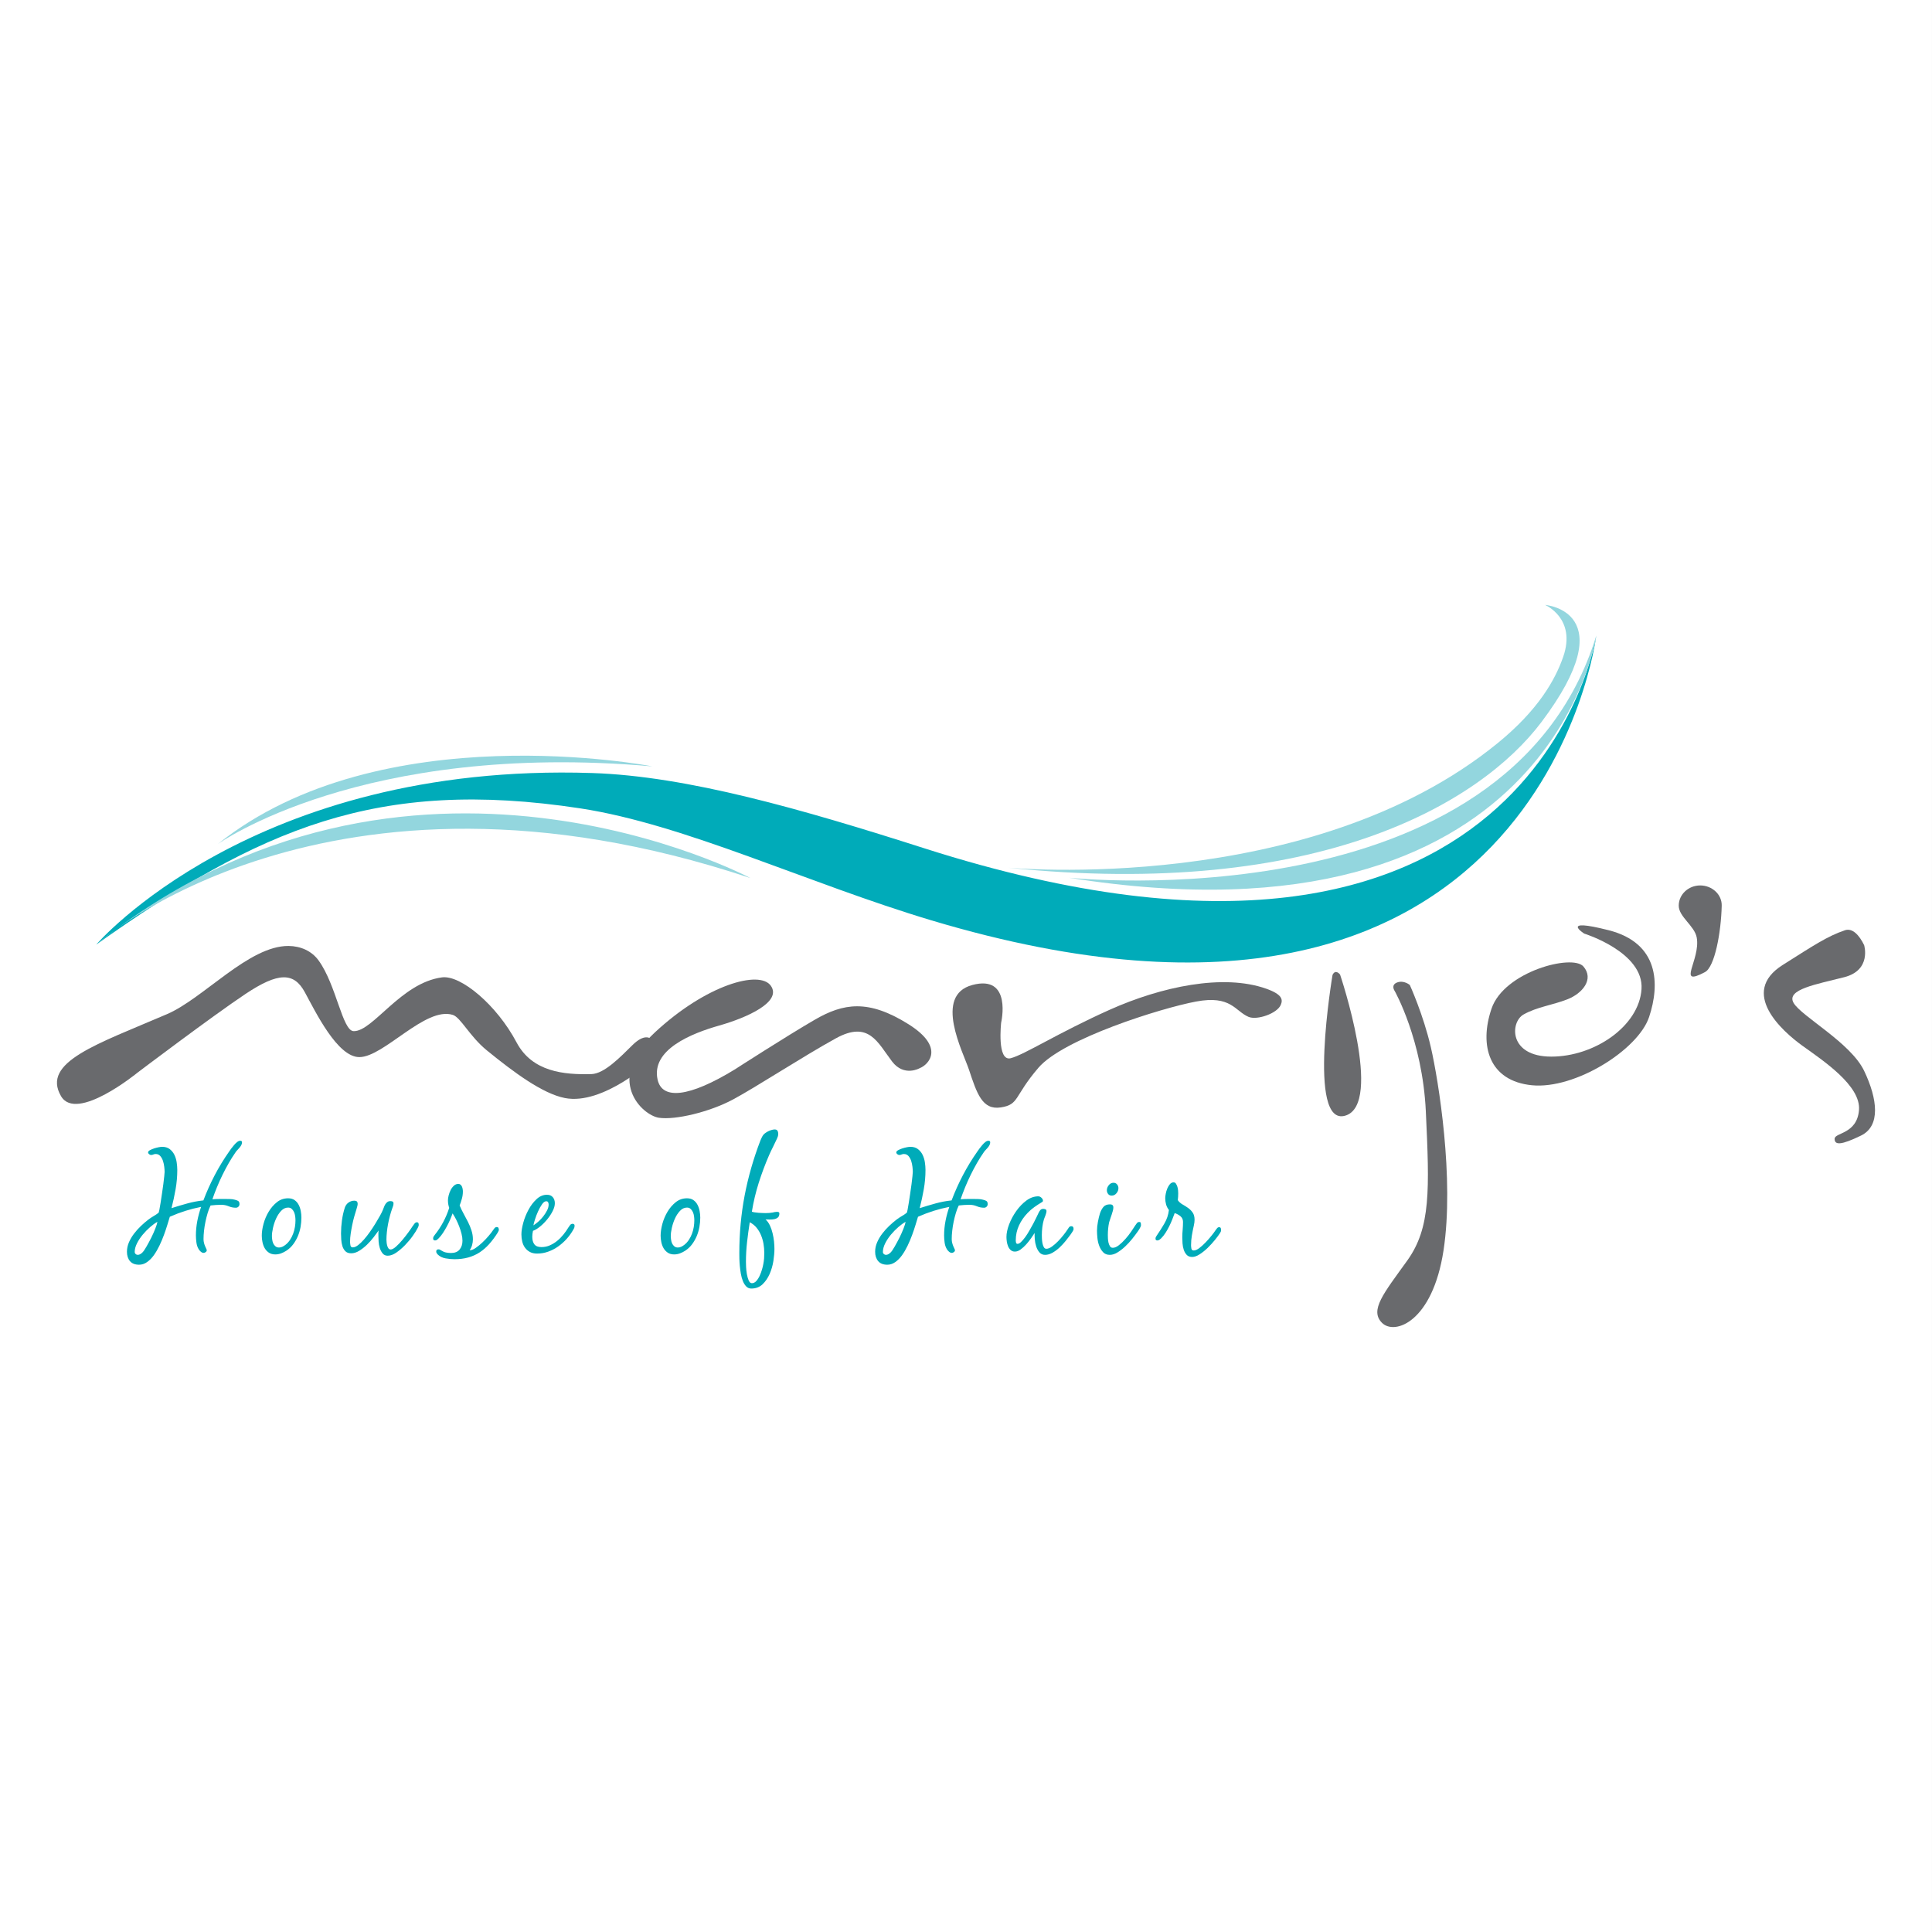
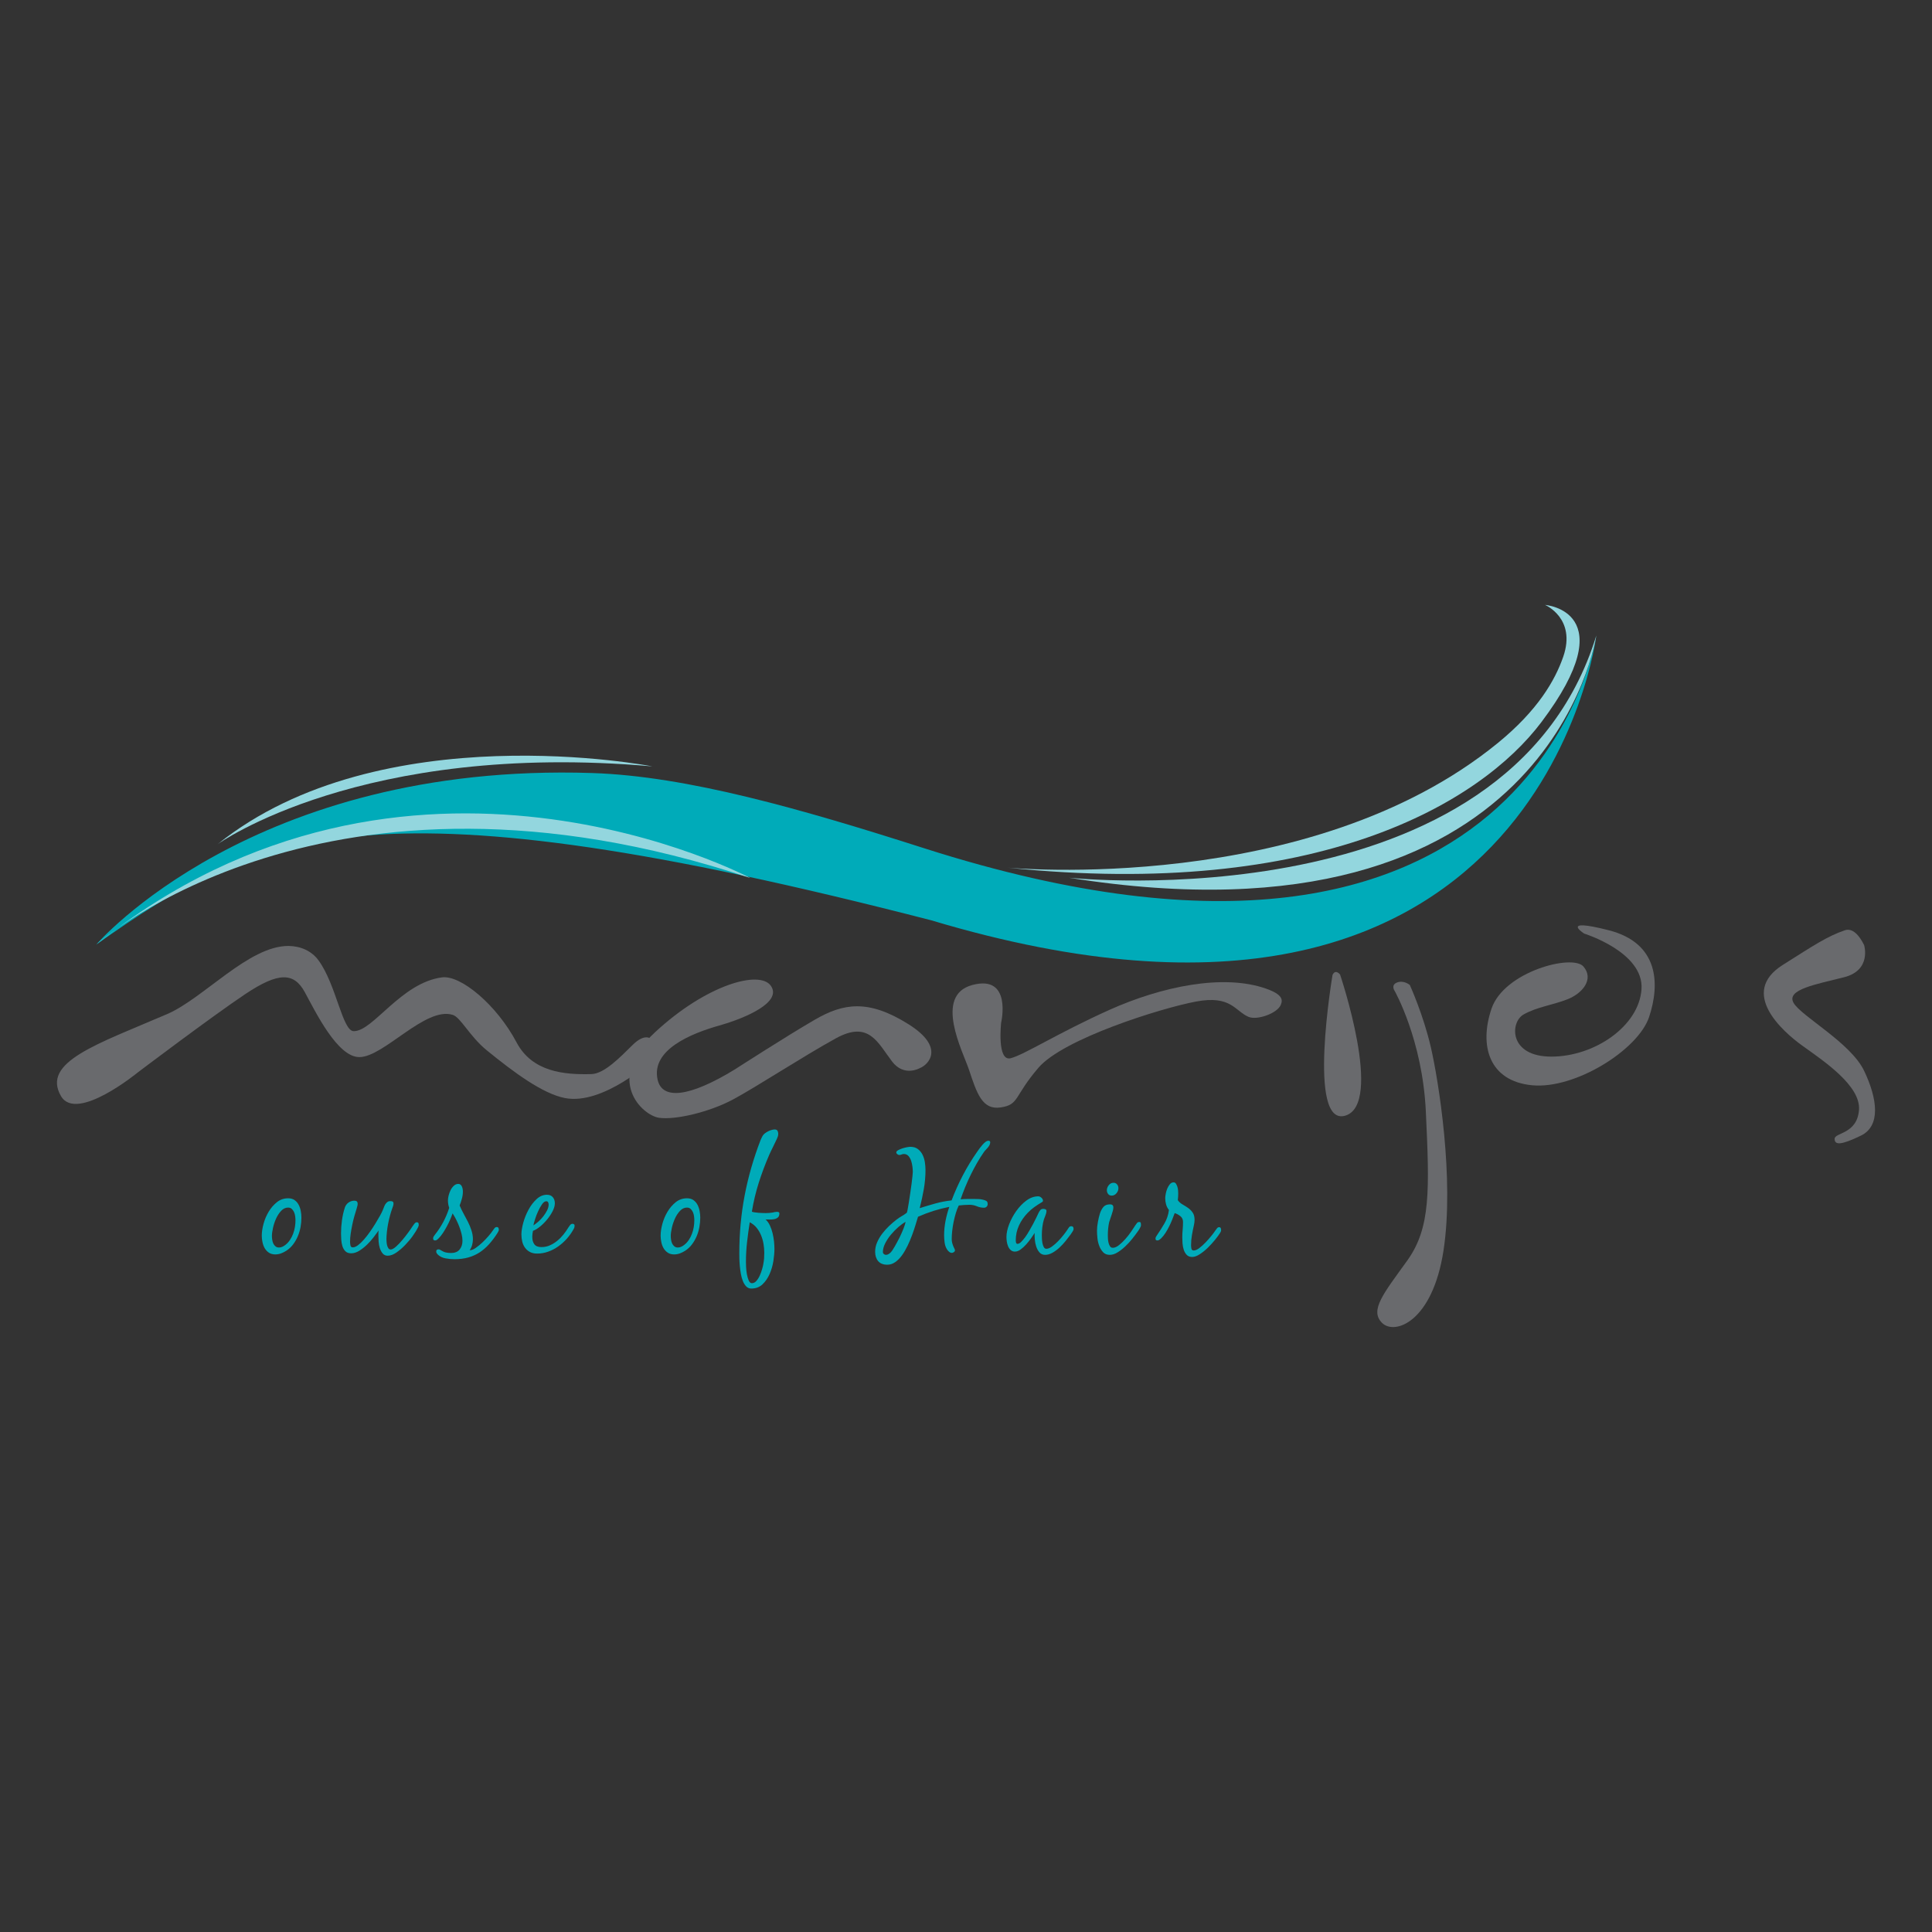
<svg xmlns="http://www.w3.org/2000/svg" width="382.56pt" height="382.56pt" viewBox="0 0 382.56 382.56" version="1.1">
  <rect x="0" y="0" width="382.56" height="382.56" fill="#333333" stroke="none" />
  <defs>
    <clipPath id="clip1">
-       <path d="M 0 0 L 382.559 0 L 382.559 382.559 L 0 382.559 Z M 0 0 " />
-     </clipPath>
+       </clipPath>
  </defs>
  <g id="surface1">
    <g clip-path="url(#clip1)" clip-rule="nonzero">
      <path style=" stroke:none;fill-rule:nonzero;fill:rgb(100%,100%,100%);fill-opacity:1;" d="M 382.562 382.559 L 0 382.559 L 0 0 L 382.562 0 L 382.562 382.559 " />
    </g>
    <path style=" stroke:none;fill-rule:nonzero;fill:rgb(41.176%,41.568%,42.744%);fill-opacity:1;" d="M 263.859 193.043 C 263.859 193.043 258.742 223.168 266.379 220.914 C 274.02 218.664 265.352 192.977 265.352 192.977 C 265.352 192.977 264.465 191.789 263.859 193.043 " />
    <path style=" stroke:none;fill-rule:nonzero;fill:rgb(41.176%,41.568%,42.744%);fill-opacity:1;" d="M 198.242 202.484 C 198.242 202.484 197.355 210.273 200.145 209.539 C 202.926 208.801 209.48 204.543 219.715 199.953 C 229.945 195.371 242.23 192.754 250.746 195.781 C 253.938 196.918 254.047 197.945 253.609 198.977 C 252.887 200.691 248.914 202.062 247.227 201.352 C 244.523 200.203 243.785 197.012 236.824 198.32 C 229.863 199.629 210.543 205.688 205.629 211.422 C 200.715 217.148 201.859 218.711 198.176 219.281 C 194.492 219.852 193.43 216.5 191.875 211.828 C 190.684 208.25 184.82 197.113 192.527 195.043 C 200.469 192.914 198.242 202.484 198.242 202.484 " />
    <path style=" stroke:none;fill-rule:nonzero;fill:rgb(41.176%,41.568%,42.744%);fill-opacity:1;" d="M 145.527 211.746 C 145.527 211.746 155.684 205.195 161.332 201.922 C 166.98 198.645 171.934 197.797 179.918 202.824 C 187.207 207.41 183.848 210.844 182.129 211.504 C 182.129 211.504 179.02 213.305 176.645 210.191 C 173.781 206.438 172.059 202.004 165.508 205.605 C 158.957 209.211 149.707 215.27 145.121 217.723 C 140.531 220.18 133.738 221.82 130.461 221.328 C 127.188 220.84 119.57 213.793 129.727 204.379 C 139.879 194.965 150.441 192.016 152.648 195.211 C 154.863 198.402 147.902 201.512 142.414 203.07 C 136.93 204.621 128.879 207.84 130.215 213.793 C 131.117 217.809 136.441 217.312 145.527 211.746 " />
    <path style=" stroke:none;fill-rule:nonzero;fill:rgb(41.176%,41.568%,42.744%);fill-opacity:1;" d="M 27.273 212.363 C 27.273 212.363 42.098 201.156 48.602 196.82 C 55.109 192.484 58.184 192.484 60.352 196.457 C 62.52 200.434 66.816 209.32 71.152 209.32 C 76.016 209.32 84.23 199.246 89.66 200.961 C 91.219 201.453 92.98 205.191 96.379 207.969 C 101.809 212.395 107.457 216.566 111.859 217.426 C 119.414 218.898 128.992 210.121 129.676 209.539 C 130.68 208.68 129.609 202.629 125.238 206.941 C 122.816 209.32 119.676 212.613 117.102 212.684 C 111.672 212.832 105.383 212.254 102.281 206.398 C 98.367 199.004 91.25 193.039 87.52 193.531 C 79.371 194.605 73.82 204.305 70.012 204.18 C 67.793 204.105 66.59 194.996 63.078 190.172 C 61.695 188.273 59.504 187.336 57.145 187.312 C 49.27 187.246 40.32 197.699 33.062 200.816 C 19.281 206.746 8.125 210.289 12.09 217.062 C 15.164 222.305 27.273 212.363 27.273 212.363 " />
-     <path style=" stroke:none;fill-rule:nonzero;fill:rgb(41.176%,41.568%,42.744%);fill-opacity:1;" d="M 340.922 179.332 C 340.793 184.727 339.523 191.465 337.617 192.48 C 331.832 195.566 336.793 190.066 335.969 185.621 C 335.535 183.309 332.41 181.543 332.41 179.332 C 332.41 177.121 334.316 175.328 336.664 175.328 C 339.012 175.328 340.973 177.121 340.922 179.332 " />
    <path style=" stroke:none;fill-rule:nonzero;fill:rgb(41.176%,41.568%,42.744%);fill-opacity:1;" d="M 365.316 184.203 C 366.812 183.699 368.156 185.176 369.121 187.145 C 369.121 187.145 370.645 192.098 365.184 193.496 C 359.719 194.895 353.621 195.91 355.148 198.578 C 356.672 201.242 366.449 206.453 369.121 212.039 C 371.789 217.629 372.422 222.965 368.484 224.867 C 364.551 226.773 363.277 226.773 363.277 225.504 C 363.277 224.234 367.723 224.613 368.105 219.789 C 368.484 214.961 360.992 210.012 356.926 207.09 C 352.859 204.168 344.355 196.547 352.988 191.082 C 359.211 187.145 361.879 185.367 365.316 184.203 " />
    <path style=" stroke:none;fill-rule:nonzero;fill:rgb(41.176%,41.568%,42.744%);fill-opacity:1;" d="M 276.156 196.211 C 276.156 196.211 281.664 205.887 282.332 220.066 C 283.062 235.609 283.328 243.09 278.66 249.598 C 273.988 256.102 271.152 259.441 273.656 261.941 C 276.156 264.445 283.664 261.777 285.836 247.598 C 288.004 233.414 284.832 213.895 283.332 207.391 C 281.828 200.879 279.16 195.039 279.16 195.039 C 279.16 195.039 277.992 194.039 276.656 194.539 C 275.324 195.039 276.156 196.211 276.156 196.211 " />
    <path style=" stroke:none;fill-rule:nonzero;fill:rgb(41.176%,41.568%,42.744%);fill-opacity:1;" d="M 313.695 184.863 C 313.695 184.863 325.539 188.535 325.039 195.875 C 324.543 203.215 315.699 209.223 307.188 209.223 C 298.68 209.223 299.02 202.383 301.684 200.879 C 304.352 199.379 307.355 199.047 310.359 197.879 C 313.359 196.711 315.695 193.871 313.531 191.371 C 311.363 188.867 297.848 192.371 295.344 199.715 C 292.844 207.055 294.844 214.062 303.352 214.895 C 311.859 215.73 324.375 207.887 326.543 201.379 C 328.711 194.875 328.508 186.73 318.531 184.195 C 308.691 181.691 313.695 184.863 313.695 184.863 " />
-     <path style=" stroke:none;fill-rule:nonzero;fill:rgb(0%,67.099%,72.499%);fill-opacity:1;" d="M 31.168 241.938 C 30.719 242.184 30.238 242.531 29.715 242.988 C 29.195 243.441 28.707 243.945 28.25 244.492 C 27.793 245.047 27.414 245.617 27.117 246.215 C 26.82 246.809 26.672 247.379 26.672 247.918 C 26.672 248.062 26.73 248.195 26.852 248.309 C 26.973 248.418 27.109 248.477 27.258 248.477 C 27.445 248.477 27.617 248.43 27.773 248.336 C 27.934 248.242 28.078 248.129 28.207 248 C 28.414 247.797 28.672 247.418 28.988 246.867 C 29.305 246.32 29.621 245.727 29.941 245.098 C 30.258 244.465 30.531 243.848 30.762 243.254 C 30.996 242.656 31.129 242.219 31.168 241.938 Z M 46.695 239.145 C 46.211 239.145 45.734 239.051 45.27 238.852 C 44.805 238.656 44.312 238.562 43.789 238.562 C 43.438 238.562 43.09 238.574 42.742 238.602 C 42.398 238.633 42.051 238.664 41.695 238.699 C 41.473 239.145 41.277 239.652 41.109 240.223 C 40.941 240.789 40.797 241.367 40.676 241.953 C 40.555 242.539 40.461 243.129 40.398 243.715 C 40.332 244.301 40.301 244.844 40.301 245.348 C 40.301 245.625 40.332 245.887 40.398 246.129 C 40.461 246.371 40.535 246.59 40.621 246.785 C 40.703 246.98 40.777 247.145 40.844 247.273 C 40.91 247.402 40.941 247.496 40.941 247.555 C 40.941 247.703 40.871 247.828 40.734 247.93 C 40.594 248.031 40.457 248.086 40.328 248.086 C 40.121 248.086 39.926 248 39.742 247.832 C 39.555 247.664 39.414 247.496 39.324 247.328 C 39.098 246.957 38.953 246.52 38.891 246.016 C 38.824 245.516 38.793 245.051 38.793 244.621 C 38.793 243.672 38.887 242.719 39.07 241.758 C 39.258 240.801 39.508 239.871 39.824 238.977 C 38.766 239.184 37.715 239.449 36.684 239.773 C 35.652 240.102 34.633 240.488 33.625 240.934 C 33.496 241.363 33.332 241.898 33.137 242.539 C 32.941 243.184 32.715 243.859 32.453 244.566 C 32.191 245.273 31.895 245.977 31.559 246.676 C 31.223 247.371 30.855 248 30.457 248.559 C 30.055 249.117 29.609 249.566 29.113 249.914 C 28.621 250.258 28.098 250.43 27.535 250.43 C 26.734 250.43 26.137 250.191 25.734 249.719 C 25.336 249.242 25.137 248.625 25.137 247.859 C 25.137 247.227 25.266 246.609 25.527 246.004 C 25.785 245.398 26.129 244.82 26.547 244.273 C 26.965 243.723 27.426 243.211 27.93 242.734 C 28.43 242.262 28.914 241.848 29.379 241.492 C 29.695 241.25 30.031 241.027 30.387 240.82 C 30.738 240.617 31.074 240.395 31.391 240.152 C 31.43 240.113 31.484 239.914 31.559 239.555 C 31.633 239.188 31.711 238.727 31.797 238.172 C 31.879 237.609 31.973 237.008 32.074 236.355 C 32.176 235.703 32.266 235.078 32.34 234.484 C 32.414 233.887 32.477 233.363 32.523 232.918 C 32.57 232.473 32.594 232.184 32.594 232.055 C 32.594 231.773 32.57 231.438 32.523 231.035 C 32.477 230.637 32.391 230.25 32.27 229.875 C 32.148 229.504 31.973 229.184 31.738 228.91 C 31.508 228.645 31.207 228.508 30.832 228.508 C 30.664 228.508 30.512 228.539 30.371 228.602 C 30.23 228.672 30.078 228.703 29.91 228.703 C 29.797 228.703 29.672 228.652 29.535 228.551 C 29.395 228.445 29.324 228.328 29.324 228.199 C 29.324 228.031 29.445 227.883 29.688 227.754 C 29.93 227.621 30.203 227.508 30.512 227.402 C 30.82 227.301 31.125 227.223 31.434 227.164 C 31.738 227.109 31.957 227.082 32.09 227.082 C 32.703 227.082 33.207 227.23 33.598 227.527 C 33.988 227.828 34.297 228.199 34.52 228.645 C 34.742 229.094 34.895 229.586 34.98 230.125 C 35.062 230.668 35.105 231.18 35.105 231.66 C 35.105 232.945 34.992 234.223 34.77 235.488 C 34.547 236.754 34.277 238.004 33.961 239.23 C 35.004 238.895 36.047 238.586 37.09 238.297 C 38.133 238.008 39.191 237.809 40.273 237.695 C 40.922 235.98 41.672 234.316 42.52 232.695 C 43.367 231.074 44.32 229.512 45.383 228.004 C 45.477 227.855 45.609 227.664 45.785 227.434 C 45.965 227.199 46.152 226.965 46.348 226.734 C 46.543 226.5 46.746 226.301 46.961 226.133 C 47.176 225.965 47.375 225.883 47.562 225.883 C 47.801 225.883 47.922 225.984 47.922 226.188 C 47.922 226.375 47.879 226.555 47.785 226.734 C 47.691 226.91 47.574 227.082 47.434 227.25 C 47.297 227.418 47.152 227.574 47.004 227.727 C 46.852 227.871 46.73 228.023 46.641 228.172 C 46.172 228.844 45.723 229.559 45.285 230.32 C 44.848 231.086 44.434 231.867 44.043 232.668 C 43.652 233.469 43.289 234.277 42.953 235.098 C 42.617 235.918 42.32 236.707 42.059 237.473 C 42.523 237.434 42.98 237.414 43.426 237.414 C 43.875 237.414 44.332 237.414 44.797 237.414 C 45.074 237.414 45.355 237.422 45.633 237.43 C 45.914 237.438 46.191 237.48 46.473 237.555 C 46.73 237.609 46.957 237.691 47.141 237.793 C 47.328 237.895 47.422 238.105 47.422 238.422 C 47.422 238.629 47.352 238.797 47.211 238.938 C 47.074 239.078 46.902 239.145 46.695 239.145 " />
    <path style=" stroke:none;fill-rule:nonzero;fill:rgb(0%,67.099%,72.499%);fill-opacity:1;" d="M 55.672 239.762 C 55.273 240.188 54.938 240.699 54.668 241.297 C 54.398 241.895 54.195 242.508 54.055 243.141 C 53.914 243.773 53.844 244.305 53.844 244.73 C 53.844 244.957 53.863 245.203 53.902 245.473 C 53.938 245.742 54.008 245.988 54.109 246.215 C 54.211 246.434 54.355 246.629 54.543 246.785 C 54.73 246.941 54.961 247.023 55.242 247.023 C 55.48 247.023 55.711 246.973 55.926 246.867 C 56.141 246.766 56.34 246.641 56.527 246.492 C 56.879 246.215 57.184 245.883 57.434 245.5 C 57.684 245.117 57.891 244.715 58.047 244.285 C 58.207 243.859 58.324 243.414 58.398 242.961 C 58.473 242.504 58.508 242.062 58.508 241.633 C 58.508 241.41 58.488 241.148 58.453 240.852 C 58.414 240.555 58.34 240.277 58.23 240.023 C 58.117 239.773 57.969 239.562 57.781 239.387 C 57.594 239.207 57.355 239.117 57.055 239.117 C 56.535 239.117 56.074 239.332 55.672 239.762 Z M 52.184 242.328 C 52.414 241.477 52.754 240.676 53.203 239.93 C 53.648 239.184 54.195 238.555 54.836 238.043 C 55.477 237.531 56.219 237.277 57.055 237.277 C 57.578 237.277 58.008 237.398 58.34 237.641 C 58.676 237.883 58.941 238.188 59.137 238.562 C 59.332 238.934 59.473 239.344 59.555 239.789 C 59.641 240.234 59.68 240.676 59.68 241.102 C 59.68 241.715 59.625 242.336 59.516 242.961 C 59.402 243.582 59.227 244.184 58.984 244.762 C 58.742 245.34 58.434 245.879 58.062 246.379 C 57.688 246.883 57.234 247.312 56.691 247.664 C 56.375 247.871 56.031 248.043 55.66 248.184 C 55.285 248.32 54.906 248.391 54.516 248.391 C 54.012 248.391 53.59 248.273 53.242 248.043 C 52.898 247.809 52.625 247.516 52.418 247.164 C 52.215 246.809 52.066 246.406 51.973 245.961 C 51.879 245.516 51.836 245.086 51.836 244.676 C 51.836 243.969 51.949 243.188 52.184 242.328 " />
    <path style=" stroke:none;fill-rule:nonzero;fill:rgb(0%,67.099%,72.499%);fill-opacity:1;" d="M 67.711 241.645 C 67.832 240.762 68.023 239.922 68.281 239.117 C 68.43 238.691 68.676 238.355 69.023 238.113 C 69.367 237.871 69.754 237.75 70.18 237.75 C 70.609 237.75 70.824 237.957 70.824 238.363 C 70.824 238.516 70.801 238.668 70.754 238.824 C 70.707 238.984 70.664 239.141 70.629 239.285 C 70.48 239.754 70.324 240.266 70.168 240.82 C 70.008 241.383 69.867 241.953 69.75 242.539 C 69.629 243.129 69.527 243.711 69.441 244.285 C 69.355 244.863 69.316 245.395 69.316 245.879 C 69.316 246.062 69.34 246.297 69.387 246.574 C 69.434 246.855 69.586 246.996 69.848 246.996 C 70.164 246.996 70.512 246.852 70.895 246.562 C 71.273 246.273 71.664 245.902 72.066 245.445 C 72.465 244.988 72.863 244.48 73.254 243.922 C 73.645 243.363 74.008 242.812 74.344 242.262 C 74.676 241.711 74.977 241.203 75.238 240.738 C 75.496 240.273 75.684 239.898 75.793 239.621 C 75.867 239.453 75.945 239.266 76.02 239.051 C 76.094 238.836 76.184 238.641 76.297 238.465 C 76.41 238.285 76.543 238.137 76.703 238.016 C 76.859 237.895 77.062 237.836 77.305 237.836 C 77.469 237.836 77.613 237.863 77.734 237.918 C 77.855 237.973 77.918 238.105 77.918 238.309 C 77.918 238.496 77.887 238.676 77.82 238.852 C 77.754 239.031 77.695 239.203 77.637 239.371 C 77.488 239.781 77.344 240.246 77.207 240.766 C 77.066 241.289 76.945 241.816 76.844 242.359 C 76.738 242.898 76.66 243.438 76.605 243.977 C 76.551 244.52 76.52 245.004 76.52 245.43 C 76.52 245.562 76.531 245.738 76.551 245.961 C 76.566 246.184 76.605 246.402 76.66 246.617 C 76.715 246.832 76.801 247.02 76.91 247.176 C 77.023 247.336 77.172 247.414 77.359 247.414 C 77.637 247.414 77.992 247.223 78.418 246.844 C 78.848 246.461 79.277 246.012 79.703 245.5 C 80.133 244.988 80.527 244.48 80.891 243.977 C 81.254 243.477 81.512 243.105 81.66 242.859 C 81.754 242.73 81.879 242.559 82.035 242.344 C 82.195 242.133 82.359 242.023 82.523 242.023 C 82.691 242.023 82.801 242.074 82.848 242.176 C 82.895 242.277 82.914 242.402 82.914 242.555 C 82.914 242.648 82.895 242.746 82.848 242.848 C 82.801 242.949 82.758 243.047 82.719 243.141 C 82.496 243.586 82.16 244.121 81.715 244.746 C 81.27 245.371 80.766 245.969 80.207 246.547 C 79.648 247.125 79.07 247.617 78.477 248.027 C 77.879 248.438 77.312 248.645 76.773 248.645 C 76.344 248.645 76.008 248.492 75.766 248.195 C 75.523 247.895 75.34 247.547 75.207 247.137 C 75.078 246.723 75 246.293 74.969 245.836 C 74.945 245.379 74.93 245.004 74.93 244.703 C 74.93 244.52 74.93 244.344 74.93 244.176 C 74.93 244.008 74.949 243.828 74.984 243.645 C 74.707 244.035 74.363 244.492 73.965 245.012 C 73.566 245.531 73.121 246.027 72.641 246.492 C 72.156 246.957 71.648 247.352 71.117 247.68 C 70.586 248.004 70.059 248.168 69.539 248.168 C 69.035 248.168 68.652 248.027 68.379 247.75 C 68.109 247.469 67.914 247.129 67.793 246.727 C 67.672 246.328 67.598 245.902 67.57 245.445 C 67.543 244.988 67.527 244.586 67.527 244.23 C 67.527 243.391 67.59 242.531 67.711 241.645 " />
    <path style=" stroke:none;fill-rule:nonzero;fill:rgb(0%,67.099%,72.499%);fill-opacity:1;" d="M 91.016 238.699 C 91.238 239.238 91.5 239.781 91.797 240.32 C 92.094 240.859 92.383 241.402 92.664 241.953 C 92.941 242.504 93.176 243.066 93.359 243.645 C 93.547 244.219 93.641 244.809 93.641 245.402 C 93.641 245.773 93.59 246.148 93.488 246.52 C 93.383 246.891 93.223 247.238 92.996 247.555 C 93.332 247.57 93.723 247.43 94.172 247.121 C 94.617 246.812 95.066 246.449 95.512 246.031 C 95.957 245.613 96.367 245.184 96.738 244.746 C 97.113 244.309 97.383 243.961 97.551 243.699 C 97.645 243.57 97.754 243.414 97.887 243.238 C 98.016 243.062 98.172 242.973 98.359 242.973 C 98.527 242.973 98.641 243.027 98.695 243.141 C 98.75 243.254 98.777 243.383 98.777 243.531 C 98.777 243.625 98.746 243.723 98.68 243.824 C 98.617 243.926 98.566 244.027 98.527 244.117 C 98.008 244.938 97.457 245.672 96.879 246.324 C 96.301 246.977 95.672 247.523 94.996 247.973 C 94.316 248.418 93.559 248.758 92.734 248.992 C 91.902 249.227 90.988 249.34 89.98 249.34 C 89.441 249.34 88.859 249.285 88.234 249.172 C 87.613 249.062 87.094 248.812 86.688 248.418 C 86.594 248.324 86.52 248.23 86.465 248.141 C 86.406 248.047 86.379 247.934 86.379 247.805 C 86.379 247.523 86.527 247.387 86.824 247.387 C 86.938 247.387 87.027 247.402 87.09 247.441 C 87.156 247.477 87.234 247.523 87.328 247.582 C 87.645 247.785 87.961 247.926 88.277 248 C 88.594 248.074 88.938 248.109 89.312 248.109 C 90.055 248.109 90.621 247.883 91 247.43 C 91.383 246.973 91.574 246.391 91.574 245.684 C 91.574 245.254 91.512 244.797 91.391 244.312 C 91.27 243.828 91.117 243.348 90.93 242.859 C 90.746 242.375 90.535 241.906 90.305 241.449 C 90.07 240.996 89.844 240.602 89.617 240.266 C 89.488 240.637 89.324 241.051 89.129 241.508 C 88.934 241.965 88.715 242.414 88.473 242.859 C 88.23 243.309 87.977 243.738 87.707 244.145 C 87.434 244.555 87.16 244.898 86.883 245.18 C 86.789 245.273 86.68 245.371 86.562 245.473 C 86.441 245.574 86.305 245.625 86.156 245.625 C 85.895 245.625 85.766 245.496 85.766 245.234 C 85.766 245.086 85.797 244.957 85.863 244.844 C 85.93 244.73 86.008 244.621 86.102 244.508 C 87.367 242.926 88.316 241.148 88.949 239.176 C 88.781 238.691 88.699 238.195 88.699 237.695 C 88.699 237.414 88.742 237.09 88.836 236.719 C 88.93 236.348 89.059 235.992 89.227 235.656 C 89.395 235.32 89.609 235.031 89.871 234.789 C 90.129 234.547 90.43 234.426 90.766 234.426 C 90.93 234.426 91.074 234.477 91.195 234.582 C 91.316 234.684 91.41 234.812 91.477 234.973 C 91.543 235.129 91.59 235.293 91.613 235.461 C 91.645 235.629 91.656 235.785 91.656 235.938 C 91.656 236.402 91.594 236.871 91.461 237.348 C 91.332 237.82 91.184 238.27 91.016 238.699 " />
    <path style=" stroke:none;fill-rule:nonzero;fill:rgb(0%,67.099%,72.499%);fill-opacity:1;" d="M 107.324 238.469 C 107.047 238.867 106.785 239.336 106.543 239.871 C 106.301 240.406 106.094 240.938 105.93 241.473 C 105.762 242.008 105.656 242.395 105.621 242.637 C 105.918 242.449 106.242 242.203 106.598 241.895 C 106.953 241.586 107.277 241.238 107.574 240.855 C 107.875 240.469 108.125 240.078 108.328 239.676 C 108.535 239.273 108.637 238.883 108.637 238.508 C 108.637 238.359 108.605 238.215 108.539 238.07 C 108.473 237.934 108.348 237.863 108.16 237.863 C 107.883 237.863 107.605 238.062 107.324 238.469 Z M 104.922 247.902 C 104.531 247.688 104.211 247.41 103.961 247.062 C 103.707 246.723 103.527 246.32 103.414 245.863 C 103.305 245.406 103.246 244.93 103.246 244.426 C 103.246 243.793 103.367 243.027 103.609 242.137 C 103.852 241.242 104.195 240.383 104.645 239.555 C 105.09 238.723 105.625 238.02 106.25 237.441 C 106.871 236.867 107.559 236.578 108.301 236.578 C 108.805 236.578 109.191 236.734 109.461 237.055 C 109.73 237.371 109.867 237.773 109.867 238.258 C 109.867 238.727 109.723 239.242 109.434 239.812 C 109.145 240.383 108.781 240.934 108.344 241.465 C 107.906 241.996 107.438 242.469 106.934 242.879 C 106.43 243.289 105.965 243.57 105.535 243.719 C 105.445 244.148 105.398 244.539 105.398 244.895 C 105.398 245.527 105.535 246.027 105.816 246.395 C 106.094 246.758 106.562 246.938 107.215 246.938 C 107.809 246.938 108.367 246.824 108.891 246.59 C 109.41 246.355 109.895 246.059 110.34 245.695 C 110.789 245.332 111.195 244.918 111.57 244.453 C 111.941 243.988 112.27 243.523 112.547 243.059 C 112.641 242.906 112.75 242.75 112.883 242.582 C 113.012 242.414 113.18 242.328 113.387 242.328 C 113.477 242.328 113.566 242.359 113.648 242.414 C 113.734 242.469 113.773 242.543 113.773 242.637 C 113.773 242.824 113.758 242.973 113.719 243.086 C 113.684 243.195 113.617 243.324 113.523 243.477 C 113.172 244.109 112.738 244.715 112.227 245.293 C 111.715 245.867 111.148 246.371 110.535 246.809 C 109.922 247.242 109.262 247.586 108.555 247.84 C 107.848 248.098 107.109 248.223 106.348 248.223 C 105.789 248.223 105.312 248.113 104.922 247.902 " />
    <path style=" stroke:none;fill-rule:nonzero;fill:rgb(0%,67.099%,72.499%);fill-opacity:1;" d="M 134.652 239.762 C 134.25 240.188 133.914 240.699 133.645 241.297 C 133.375 241.895 133.172 242.508 133.031 243.141 C 132.891 243.773 132.82 244.305 132.82 244.73 C 132.82 244.957 132.84 245.203 132.879 245.473 C 132.914 245.742 132.984 245.988 133.086 246.215 C 133.188 246.434 133.336 246.629 133.52 246.785 C 133.707 246.941 133.938 247.023 134.219 247.023 C 134.461 247.023 134.688 246.973 134.902 246.867 C 135.117 246.766 135.316 246.641 135.504 246.492 C 135.855 246.215 136.16 245.883 136.41 245.5 C 136.66 245.117 136.867 244.715 137.023 244.285 C 137.184 243.859 137.301 243.414 137.375 242.961 C 137.449 242.504 137.484 242.062 137.484 241.633 C 137.484 241.41 137.469 241.148 137.43 240.852 C 137.395 240.555 137.316 240.277 137.207 240.023 C 137.094 239.773 136.945 239.562 136.762 239.387 C 136.574 239.207 136.332 239.117 136.035 239.117 C 135.512 239.117 135.051 239.332 134.652 239.762 Z M 131.16 242.328 C 131.395 241.477 131.734 240.676 132.18 239.93 C 132.625 239.184 133.172 238.555 133.812 238.043 C 134.457 237.531 135.195 237.277 136.035 237.277 C 136.555 237.277 136.984 237.398 137.316 237.641 C 137.652 237.883 137.918 238.188 138.113 238.562 C 138.309 238.934 138.449 239.344 138.531 239.789 C 138.617 240.234 138.66 240.676 138.66 241.102 C 138.66 241.715 138.602 242.336 138.492 242.961 C 138.379 243.582 138.203 244.184 137.961 244.762 C 137.719 245.34 137.41 245.879 137.039 246.379 C 136.668 246.883 136.211 247.312 135.672 247.664 C 135.355 247.871 135.012 248.043 134.637 248.184 C 134.266 248.32 133.883 248.391 133.492 248.391 C 132.988 248.391 132.566 248.273 132.223 248.043 C 131.879 247.809 131.602 247.516 131.398 247.164 C 131.191 246.809 131.043 246.406 130.949 245.961 C 130.855 245.516 130.812 245.086 130.812 244.676 C 130.812 243.969 130.93 243.188 131.16 242.328 " />
    <path style=" stroke:none;fill-rule:nonzero;fill:rgb(0%,67.099%,72.499%);fill-opacity:1;" d="M 147.93 245.934 C 147.781 247.238 147.707 248.551 147.707 249.871 C 147.707 250.074 147.715 250.406 147.734 250.863 C 147.754 251.316 147.805 251.785 147.887 252.273 C 147.973 252.758 148.094 253.18 148.25 253.543 C 148.41 253.906 148.617 254.09 148.879 254.09 C 149.215 254.09 149.512 253.938 149.773 253.641 C 150.035 253.344 150.258 252.988 150.441 252.578 C 150.629 252.172 150.781 251.75 150.902 251.32 C 151.023 250.895 151.105 250.559 151.141 250.316 C 151.215 249.945 151.266 249.578 151.297 249.215 C 151.324 248.852 151.336 248.484 151.336 248.109 L 151.336 248.027 C 151.336 247.469 151.285 246.891 151.184 246.297 C 151.082 245.699 150.918 245.133 150.695 244.594 C 150.473 244.055 150.18 243.559 149.816 243.113 C 149.453 242.664 149 242.305 148.461 242.023 C 148.254 243.324 148.078 244.633 147.93 245.934 Z M 152.453 242.664 C 152.68 243.148 152.855 243.66 152.984 244.203 C 153.113 244.742 153.207 245.281 153.266 245.82 C 153.32 246.363 153.348 246.855 153.348 247.301 C 153.348 247.988 153.277 248.785 153.141 249.688 C 153 250.594 152.75 251.449 152.398 252.258 C 152.043 253.066 151.574 253.754 150.988 254.312 C 150.402 254.867 149.66 255.148 148.77 255.148 C 148.375 255.148 148.047 255.016 147.777 254.746 C 147.508 254.473 147.281 254.121 147.105 253.684 C 146.93 253.246 146.793 252.762 146.699 252.23 C 146.609 251.699 146.539 251.18 146.492 250.668 C 146.445 250.152 146.418 249.672 146.406 249.215 C 146.398 248.758 146.395 248.398 146.395 248.141 C 146.395 244.23 146.742 240.438 147.441 236.762 C 148.141 233.082 149.188 229.43 150.582 225.797 C 150.676 225.594 150.77 225.387 150.863 225.184 C 150.957 224.98 151.074 224.793 151.227 224.625 C 151.336 224.512 151.48 224.398 151.656 224.277 C 151.836 224.156 152.027 224.047 152.23 223.953 C 152.434 223.859 152.641 223.785 152.848 223.73 C 153.051 223.676 153.238 223.648 153.402 223.648 C 153.664 223.648 153.848 223.73 153.949 223.898 C 154.051 224.066 154.102 224.262 154.102 224.484 C 154.102 224.672 154.078 224.844 154.031 225.004 C 153.984 225.16 153.926 225.312 153.852 225.465 C 153.609 226.004 153.352 226.539 153.082 227.07 C 152.812 227.598 152.559 228.133 152.316 228.676 C 151.531 230.48 150.844 232.316 150.246 234.188 C 149.652 236.059 149.195 237.973 148.879 239.93 C 149.027 239.984 149.223 240.031 149.465 240.066 C 149.707 240.105 149.961 240.133 150.219 240.152 C 150.48 240.172 150.734 240.188 150.988 240.191 C 151.238 240.203 151.449 240.207 151.617 240.207 C 151.859 240.207 152.09 240.199 152.316 240.18 C 152.539 240.16 152.762 240.133 152.984 240.098 C 153.133 240.062 153.277 240.023 153.418 240 C 153.559 239.973 153.703 239.957 153.852 239.957 C 153.961 239.957 154.07 239.977 154.172 240.016 C 154.273 240.051 154.324 240.145 154.324 240.293 C 154.324 240.645 154.227 240.906 154.031 241.074 C 153.836 241.242 153.602 241.352 153.32 241.41 C 153.039 241.465 152.742 241.488 152.426 241.48 C 152.109 241.469 151.828 241.465 151.59 241.465 C 151.941 241.781 152.23 242.184 152.453 242.664 " />
    <path style=" stroke:none;fill-rule:nonzero;fill:rgb(0%,67.099%,72.499%);fill-opacity:1;" d="M 179.32 241.938 C 178.875 242.184 178.391 242.531 177.867 242.988 C 177.348 243.441 176.859 243.945 176.402 244.492 C 175.945 245.047 175.57 245.617 175.27 246.215 C 174.973 246.809 174.824 247.379 174.824 247.918 C 174.824 248.062 174.883 248.195 175.008 248.309 C 175.129 248.418 175.262 248.477 175.41 248.477 C 175.598 248.477 175.77 248.43 175.93 248.336 C 176.086 248.242 176.23 248.129 176.359 248 C 176.566 247.797 176.824 247.418 177.141 246.867 C 177.457 246.32 177.773 245.727 178.094 245.098 C 178.406 244.465 178.684 243.848 178.914 243.254 C 179.148 242.656 179.281 242.219 179.32 241.938 Z M 194.848 239.145 C 194.363 239.145 193.887 239.051 193.422 238.852 C 192.957 238.656 192.465 238.562 191.945 238.562 C 191.59 238.562 191.242 238.574 190.895 238.602 C 190.551 238.633 190.203 238.664 189.848 238.699 C 189.625 239.145 189.43 239.652 189.262 240.223 C 189.094 240.789 188.949 241.367 188.828 241.953 C 188.707 242.539 188.613 243.129 188.551 243.715 C 188.484 244.301 188.453 244.844 188.453 245.348 C 188.453 245.625 188.484 245.887 188.551 246.129 C 188.613 246.371 188.691 246.59 188.773 246.785 C 188.855 246.98 188.93 247.145 188.996 247.273 C 189.062 247.402 189.094 247.496 189.094 247.555 C 189.094 247.703 189.023 247.828 188.887 247.93 C 188.746 248.031 188.609 248.086 188.48 248.086 C 188.273 248.086 188.078 248 187.895 247.832 C 187.707 247.664 187.566 247.496 187.477 247.328 C 187.254 246.957 187.105 246.52 187.043 246.016 C 186.977 245.516 186.945 245.051 186.945 244.621 C 186.945 243.672 187.039 242.719 187.223 241.758 C 187.41 240.801 187.66 239.871 187.977 238.977 C 186.918 239.184 185.867 239.449 184.836 239.773 C 183.805 240.102 182.785 240.488 181.777 240.934 C 181.648 241.363 181.484 241.898 181.289 242.539 C 181.094 243.184 180.867 243.859 180.605 244.566 C 180.344 245.273 180.047 245.977 179.711 246.676 C 179.375 247.371 179.008 248 178.609 248.559 C 178.207 249.117 177.762 249.566 177.27 249.914 C 176.773 250.258 176.25 250.43 175.691 250.43 C 174.891 250.43 174.289 250.191 173.891 249.719 C 173.488 249.242 173.289 248.625 173.289 247.859 C 173.289 247.227 173.418 246.609 173.68 246.004 C 173.941 245.398 174.281 244.82 174.699 244.273 C 175.117 243.723 175.578 243.211 176.082 242.734 C 176.582 242.262 177.066 241.848 177.531 241.492 C 177.852 241.25 178.184 241.027 178.539 240.82 C 178.891 240.617 179.227 240.395 179.543 240.152 C 179.582 240.113 179.637 239.914 179.711 239.555 C 179.785 239.188 179.863 238.727 179.949 238.172 C 180.031 237.609 180.125 237.008 180.227 236.355 C 180.328 235.703 180.418 235.078 180.492 234.484 C 180.566 233.887 180.629 233.363 180.676 232.918 C 180.723 232.473 180.746 232.184 180.746 232.055 C 180.746 231.773 180.723 231.438 180.676 231.035 C 180.629 230.637 180.543 230.25 180.426 229.875 C 180.305 229.504 180.125 229.184 179.895 228.91 C 179.66 228.645 179.355 228.508 178.984 228.508 C 178.816 228.508 178.664 228.539 178.523 228.602 C 178.387 228.672 178.23 228.703 178.062 228.703 C 177.953 228.703 177.828 228.652 177.688 228.551 C 177.547 228.445 177.477 228.328 177.477 228.199 C 177.477 228.031 177.598 227.883 177.84 227.754 C 178.082 227.621 178.355 227.508 178.664 227.402 C 178.973 227.301 179.277 227.223 179.586 227.164 C 179.895 227.109 180.113 227.082 180.242 227.082 C 180.855 227.082 181.359 227.23 181.75 227.527 C 182.141 227.828 182.449 228.199 182.672 228.645 C 182.895 229.094 183.051 229.586 183.133 230.125 C 183.215 230.668 183.258 231.18 183.258 231.66 C 183.258 232.945 183.145 234.223 182.922 235.488 C 182.699 236.754 182.43 238.004 182.113 239.23 C 183.156 238.895 184.199 238.586 185.242 238.297 C 186.281 238.008 187.344 237.809 188.426 237.695 C 189.074 235.98 189.824 234.316 190.672 232.695 C 191.52 231.074 192.473 229.512 193.535 228.004 C 193.629 227.855 193.762 227.664 193.938 227.434 C 194.117 227.199 194.305 226.965 194.5 226.734 C 194.695 226.5 194.898 226.301 195.113 226.133 C 195.324 225.965 195.527 225.883 195.715 225.883 C 195.953 225.883 196.074 225.984 196.074 226.188 C 196.074 226.375 196.027 226.555 195.938 226.734 C 195.844 226.91 195.727 227.082 195.59 227.25 C 195.449 227.418 195.305 227.574 195.152 227.727 C 195.008 227.871 194.887 228.023 194.793 228.172 C 194.324 228.844 193.875 229.559 193.438 230.32 C 193 231.086 192.586 231.867 192.195 232.668 C 191.805 233.469 191.441 234.277 191.105 235.098 C 190.77 235.918 190.473 236.707 190.211 237.473 C 190.68 237.434 191.133 237.414 191.578 237.414 C 192.027 237.414 192.484 237.414 192.949 237.414 C 193.23 237.414 193.508 237.422 193.785 237.43 C 194.066 237.438 194.344 237.48 194.625 237.555 C 194.887 237.609 195.109 237.691 195.293 237.793 C 195.48 237.895 195.574 238.105 195.574 238.422 C 195.574 238.629 195.504 238.797 195.363 238.938 C 195.227 239.078 195.051 239.145 194.848 239.145 " />
    <path style=" stroke:none;fill-rule:nonzero;fill:rgb(0%,67.099%,72.499%);fill-opacity:1;" d="M 212.344 243.922 C 212.188 244.145 212.062 244.332 211.969 244.48 C 211.707 244.836 211.391 245.246 211.02 245.711 C 210.645 246.176 210.238 246.613 209.805 247.023 C 209.363 247.434 208.898 247.777 208.406 248.059 C 207.91 248.336 207.426 248.477 206.938 248.477 C 206.477 248.477 206.102 248.312 205.82 247.984 C 205.543 247.66 205.328 247.27 205.18 246.812 C 205.031 246.355 204.938 245.883 204.902 245.391 C 204.863 244.895 204.855 244.48 204.871 244.145 C 204.688 244.426 204.449 244.773 204.16 245.195 C 203.871 245.613 203.551 246.016 203.199 246.406 C 202.844 246.801 202.477 247.137 202.094 247.414 C 201.715 247.691 201.336 247.832 200.965 247.832 C 200.629 247.832 200.352 247.73 200.125 247.523 C 199.902 247.32 199.73 247.07 199.609 246.77 C 199.488 246.473 199.402 246.156 199.355 245.82 C 199.312 245.484 199.289 245.188 199.289 244.93 C 199.289 244.203 199.465 243.371 199.816 242.441 C 200.172 241.512 200.645 240.633 201.23 239.805 C 201.816 238.977 202.484 238.281 203.238 237.723 C 203.992 237.164 204.781 236.887 205.598 236.887 C 205.805 236.887 206.008 236.977 206.215 237.164 C 206.418 237.352 206.52 237.547 206.52 237.75 C 206.52 237.844 206.492 237.914 206.438 237.961 C 206.383 238.008 206.316 238.051 206.242 238.086 C 205.738 238.387 205.262 238.695 204.805 239.02 C 204.348 239.348 203.914 239.727 203.504 240.152 C 202.777 240.898 202.199 241.73 201.773 242.652 C 201.344 243.574 201.133 244.566 201.133 245.625 C 201.133 245.738 201.148 245.879 201.188 246.047 C 201.227 246.215 201.328 246.297 201.492 246.297 C 201.699 246.297 201.934 246.172 202.191 245.922 C 202.453 245.668 202.723 245.352 203.004 244.969 C 203.281 244.59 203.555 244.16 203.824 243.684 C 204.098 243.211 204.352 242.75 204.594 242.305 C 204.836 241.855 205.047 241.441 205.223 241.062 C 205.398 240.68 205.535 240.395 205.629 240.207 C 205.719 240.004 205.836 239.812 205.977 239.637 C 206.117 239.461 206.316 239.371 206.574 239.371 C 206.727 239.371 206.871 239.398 207.012 239.453 C 207.148 239.512 207.219 239.633 207.219 239.816 C 207.219 240.023 207.152 240.293 207.023 240.629 C 206.895 240.961 206.789 241.23 206.715 241.438 C 206.566 241.922 206.461 242.438 206.395 242.988 C 206.328 243.535 206.297 244.055 206.297 244.535 C 206.297 244.688 206.301 244.91 206.312 245.207 C 206.32 245.504 206.355 245.809 206.406 246.113 C 206.465 246.422 206.555 246.691 206.676 246.926 C 206.797 247.156 206.969 247.273 207.191 247.273 C 207.527 247.273 207.898 247.125 208.309 246.828 C 208.719 246.531 209.117 246.18 209.508 245.781 C 209.898 245.379 210.262 244.965 210.598 244.535 C 210.934 244.109 211.184 243.766 211.352 243.504 C 211.445 243.355 211.547 243.199 211.66 243.043 C 211.77 242.887 211.93 242.805 212.137 242.805 C 212.434 242.805 212.582 242.98 212.582 243.336 C 212.582 243.504 212.504 243.699 212.344 243.922 " />
    <path style=" stroke:none;fill-rule:nonzero;fill:rgb(0%,67.099%,72.499%);fill-opacity:1;" d="M 221.195 234.523 C 221.371 234.738 221.461 234.984 221.461 235.266 C 221.461 235.637 221.332 235.977 221.07 236.285 C 220.812 236.594 220.492 236.746 220.121 236.746 C 219.824 236.746 219.59 236.637 219.426 236.426 C 219.258 236.211 219.172 235.965 219.172 235.684 C 219.172 235.328 219.297 234.996 219.551 234.68 C 219.801 234.363 220.109 234.203 220.484 234.203 C 220.781 234.203 221.02 234.312 221.195 234.523 Z M 219.383 245.207 C 219.391 245.484 219.43 245.766 219.492 246.047 C 219.559 246.324 219.656 246.566 219.785 246.77 C 219.918 246.977 220.102 247.078 220.348 247.078 C 220.719 247.078 221.121 246.906 221.559 246.562 C 221.996 246.219 222.426 245.809 222.844 245.332 C 223.262 244.859 223.645 244.371 223.988 243.867 C 224.336 243.363 224.598 242.965 224.785 242.664 C 224.879 242.535 224.984 242.387 225.105 242.219 C 225.227 242.051 225.383 241.969 225.566 241.969 C 225.754 241.969 225.859 242.031 225.891 242.16 C 225.914 242.293 225.93 242.434 225.93 242.582 C 225.93 242.676 225.902 242.785 225.848 242.914 C 225.789 243.047 225.723 243.184 225.637 243.32 C 225.555 243.461 225.469 243.594 225.387 243.715 C 225.301 243.836 225.23 243.934 225.176 244.008 C 224.914 244.379 224.578 244.82 224.172 245.332 C 223.762 245.844 223.309 246.336 222.816 246.801 C 222.32 247.266 221.816 247.66 221.293 247.984 C 220.773 248.312 220.262 248.477 219.758 248.477 C 219.199 248.477 218.758 248.305 218.434 247.957 C 218.105 247.613 217.852 247.195 217.664 246.703 C 217.477 246.211 217.355 245.688 217.301 245.137 C 217.246 244.59 217.219 244.109 217.219 243.699 C 217.219 243.18 217.277 242.598 217.398 241.953 C 217.52 241.312 217.652 240.75 217.805 240.266 C 217.973 239.762 218.199 239.34 218.488 238.992 C 218.773 238.648 219.219 238.477 219.812 238.477 C 220.242 238.477 220.457 238.684 220.457 239.094 C 220.457 239.277 220.426 239.496 220.359 239.746 C 220.293 240 220.215 240.262 220.121 240.527 C 220.027 240.801 219.934 241.066 219.844 241.34 C 219.75 241.609 219.676 241.848 219.617 242.051 C 219.449 242.852 219.367 243.68 219.367 244.535 C 219.367 244.703 219.371 244.93 219.383 245.207 " />
    <path style=" stroke:none;fill-rule:nonzero;fill:rgb(0%,67.099%,72.499%);fill-opacity:1;" d="M 233.734 240.82 C 233.391 240.543 233.012 240.34 232.605 240.207 C 232.453 240.617 232.289 241.047 232.113 241.492 C 231.938 241.938 231.738 242.387 231.516 242.832 C 231.289 243.281 231.051 243.711 230.789 244.117 C 230.527 244.527 230.238 244.891 229.922 245.207 C 229.828 245.301 229.719 245.395 229.59 245.484 C 229.457 245.578 229.316 245.625 229.168 245.625 C 228.926 245.625 228.805 245.504 228.805 245.266 C 228.805 245.152 228.828 245.047 228.875 244.941 C 228.922 244.84 228.984 244.742 229.055 244.648 C 229.598 243.867 230.102 243.066 230.578 242.246 C 231.055 241.43 231.348 240.543 231.461 239.594 C 231.195 239.258 231.012 238.891 230.898 238.492 C 230.789 238.09 230.73 237.676 230.73 237.246 C 230.73 237.023 230.766 236.734 230.832 236.383 C 230.895 236.027 230.996 235.684 231.137 235.348 C 231.277 235.016 231.449 234.727 231.652 234.484 C 231.855 234.242 232.102 234.121 232.379 234.121 C 232.586 234.121 232.742 234.207 232.855 234.387 C 232.969 234.562 233.059 234.766 233.137 235 C 233.207 235.234 233.254 235.469 233.273 235.715 C 233.293 235.953 233.301 236.148 233.301 236.301 C 233.301 236.746 233.273 237.191 233.219 237.641 C 233.441 237.973 233.738 238.25 234.109 238.465 C 234.484 238.676 234.852 238.91 235.215 239.16 C 235.578 239.41 235.891 239.719 236.148 240.082 C 236.41 240.445 236.539 240.934 236.539 241.551 C 236.539 241.863 236.492 242.227 236.402 242.637 C 236.254 243.289 236.121 243.941 236.012 244.594 C 235.898 245.246 235.844 245.906 235.844 246.574 C 235.844 246.762 235.867 246.98 235.91 247.23 C 235.961 247.48 236.113 247.609 236.371 247.609 C 236.691 247.609 237.059 247.453 237.477 247.137 C 237.895 246.816 238.309 246.445 238.719 246.016 C 239.129 245.59 239.512 245.156 239.863 244.719 C 240.219 244.281 240.477 243.934 240.645 243.672 C 240.738 243.539 240.848 243.395 240.969 243.238 C 241.09 243.078 241.23 243 241.398 243 C 241.566 243 241.676 243.062 241.723 243.184 C 241.77 243.305 241.793 243.438 241.793 243.586 C 241.793 243.699 241.77 243.801 241.723 243.895 C 241.676 243.988 241.625 244.082 241.566 244.176 C 241.344 244.527 241.016 244.977 240.578 245.516 C 240.141 246.055 239.664 246.574 239.152 247.078 C 238.641 247.574 238.109 248.004 237.559 248.359 C 237.012 248.715 236.512 248.895 236.066 248.895 C 235.602 248.895 235.238 248.754 234.977 248.473 C 234.715 248.188 234.52 247.848 234.391 247.449 C 234.262 247.055 234.184 246.633 234.152 246.184 C 234.125 245.738 234.109 245.348 234.109 245.012 C 234.109 244.492 234.137 243.977 234.184 243.477 C 234.227 242.973 234.25 242.461 234.25 241.938 C 234.25 241.477 234.078 241.102 233.734 240.82 " />
-     <path style=" stroke:none;fill-rule:nonzero;fill:rgb(0%,67.099%,72.499%);fill-opacity:1;" d="M 184.391 182.23 C 159.918 174.898 135.598 163.23 114.906 160.066 C 74.629 153.934 51.441 164.094 19.055 187.039 C 19.055 187.039 50.074 150.867 117.273 153.07 C 136.066 153.684 158.746 160.207 183.039 167.977 C 303.703 206.562 316.09 125.848 316.09 125.848 C 316.09 125.848 304.805 218.32 184.391 182.23 " />
+     <path style=" stroke:none;fill-rule:nonzero;fill:rgb(0%,67.099%,72.499%);fill-opacity:1;" d="M 184.391 182.23 C 74.629 153.934 51.441 164.094 19.055 187.039 C 19.055 187.039 50.074 150.867 117.273 153.07 C 136.066 153.684 158.746 160.207 183.039 167.977 C 303.703 206.562 316.09 125.848 316.09 125.848 C 316.09 125.848 304.805 218.32 184.391 182.23 " />
    <path style=" stroke:none;fill-rule:nonzero;fill:rgb(57.599%,83.899%,87.099%);fill-opacity:1;" d="M 211.68 173.805 C 307 189.012 316.09 125.848 316.09 125.848 C 298.535 183.055 211.68 173.805 211.68 173.805 " />
    <path style=" stroke:none;fill-rule:nonzero;fill:rgb(57.599%,83.899%,87.099%);fill-opacity:1;" d="M 19.055 187.039 C 19.055 187.039 64.547 145.848 148.594 173.867 C 148.594 173.867 80.637 137.641 19.055 187.039 " />
    <path style=" stroke:none;fill-rule:nonzero;fill:rgb(57.599%,83.899%,87.099%);fill-opacity:1;" d="M 296.594 147.117 C 259.363 177.516 199.461 171.805 199.461 171.805 C 261.055 178.176 293.176 158.988 305.223 142.98 C 321.797 120.965 305.941 119.781 305.941 119.781 C 305.941 119.781 312.176 122.426 309.543 130.035 C 307.926 134.711 304.512 140.652 296.594 147.117 " />
    <path style=" stroke:none;fill-rule:nonzero;fill:rgb(57.599%,83.899%,87.099%);fill-opacity:1;" d="M 43.113 167.145 C 43.113 167.145 71.566 146.66 129.172 151.754 C 129.172 151.754 75.43 141.215 43.113 167.145 " />
  </g>
</svg>